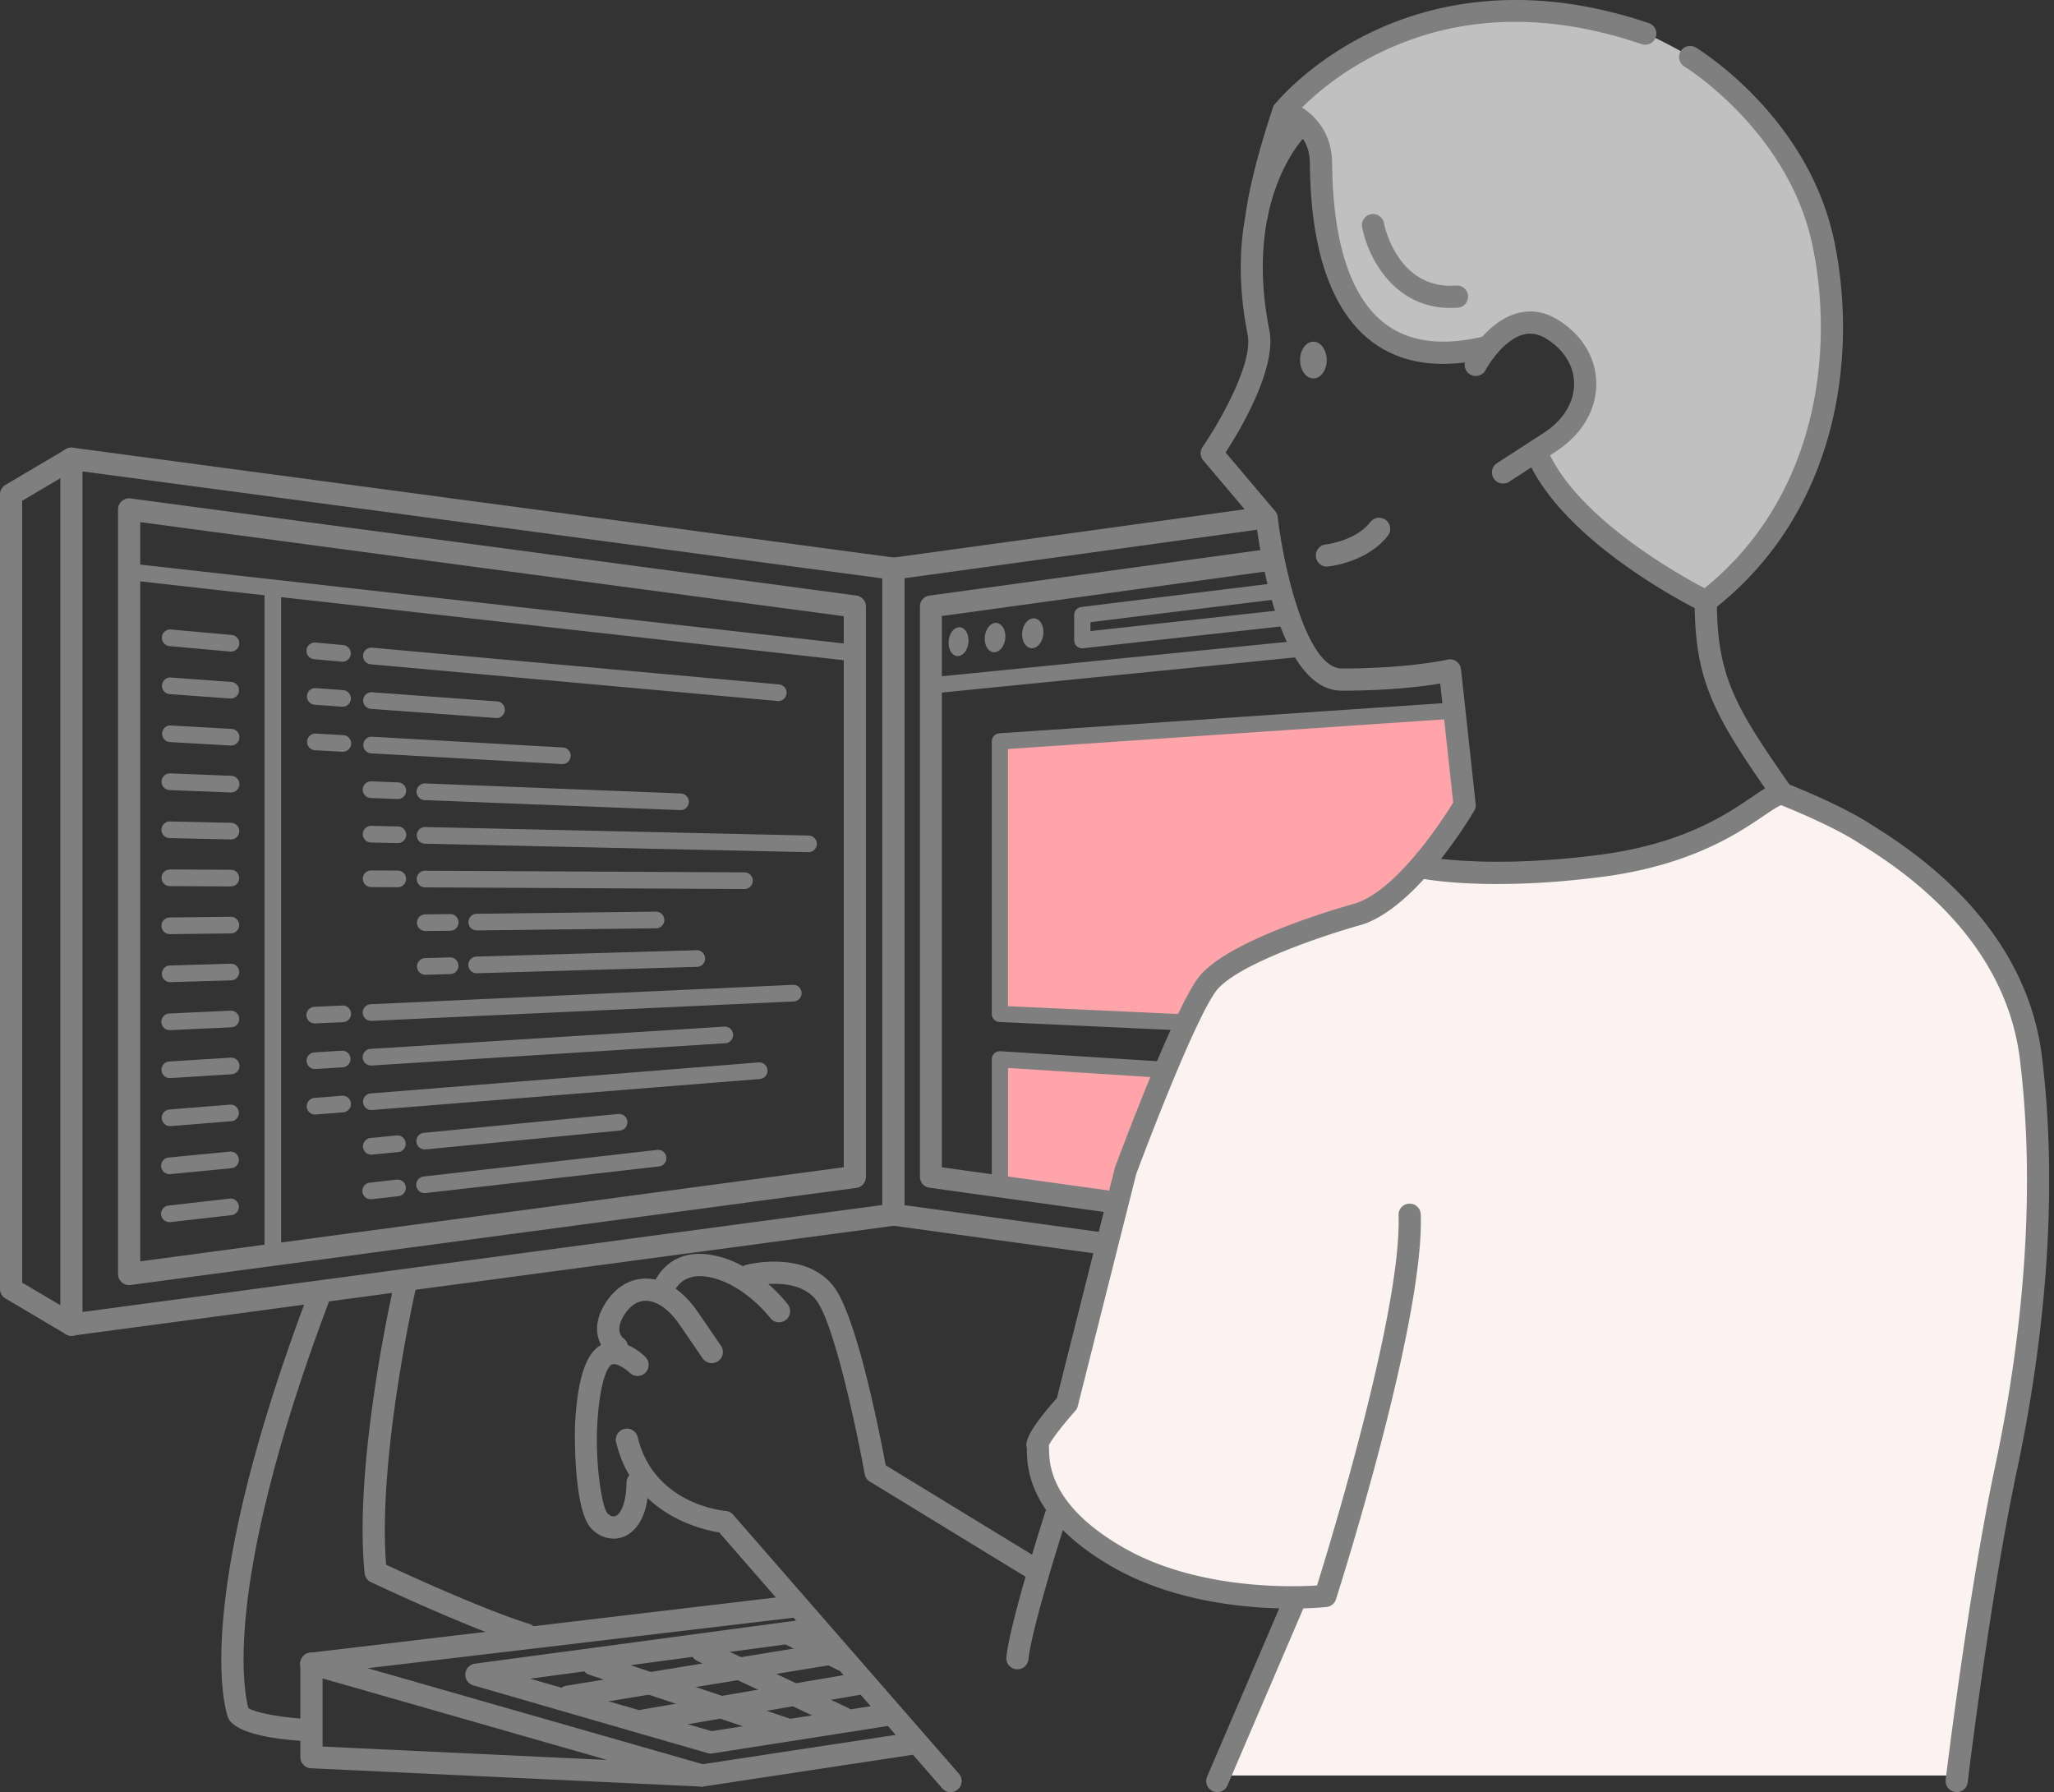
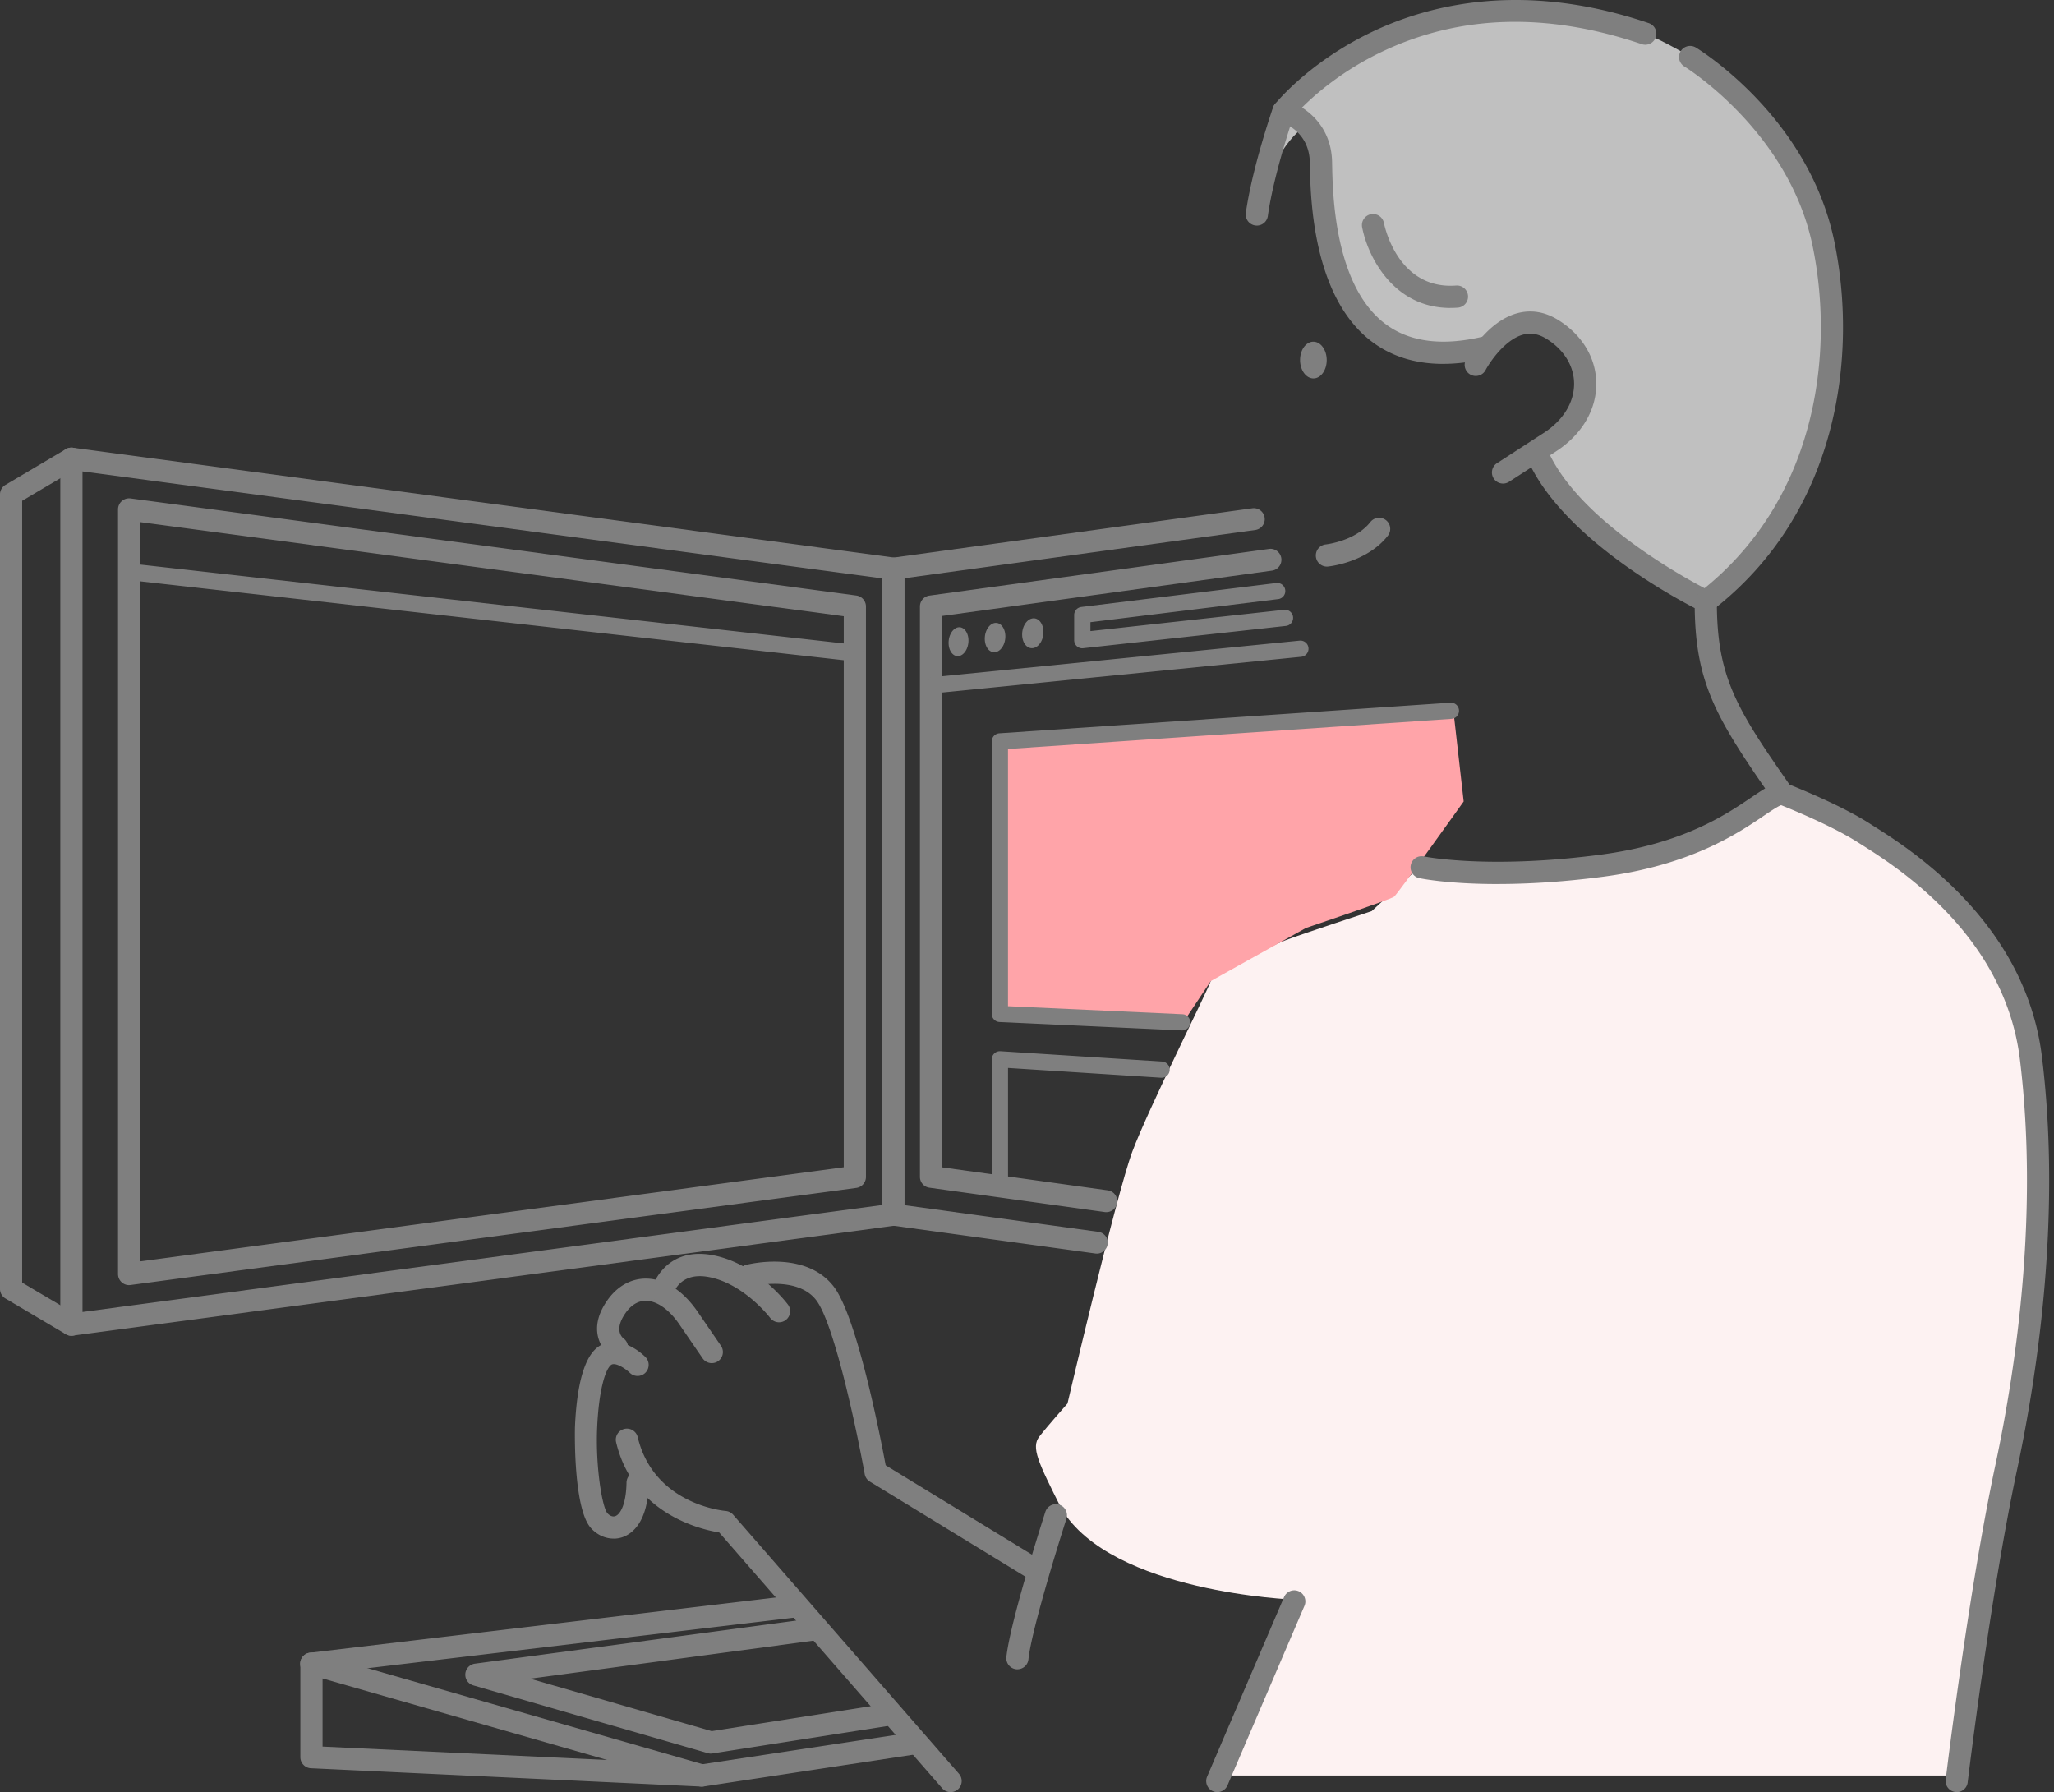
<svg xmlns="http://www.w3.org/2000/svg" width="149" height="130" viewBox="0 0 149 130" fill="none">
  <rect x="0" y="0" width="149" height="130" fill="#333333" stroke="none" />
-   <path d="M84.534 77.745l-2.652 6.4-.86 2.967s-8.428-.86-8.35-1.171c.079-.313 0-8.898 0-8.898l11.862.702z" fill="#FFA4A9" />
  <path d="M141.869 128.793H88.428l5.45-12.761s-13.249-.487-16.883-6.603c-1.685-3.367-2.216-4.432-1.596-5.229.62-.797 2.038-2.393 2.038-2.393s3.545-15.154 4.698-18.258c1.153-3.103 5.627-12.009 5.693-12.385.067-.376 4.233-2.504 5.384-2.946 1.151-.443 6.293-2.128 6.293-2.128l3.456-3.19s9.306 1.596 16.75-.885c7.445-2.482 9.395-4.343 9.395-4.343s6.913 2.304 10.811 5.848c3.899 3.544 7.533 9.306 7.799 16.131.266 6.825-.177 13.383-.177 13.383l-1.773 11.788-2.393 12.142-1.508 11.831.004-.002z" fill="#FDF2F2" />
  <path d="M105.446 51.688l.731 6.448s-4.786 6.714-5.052 6.913c-.265.2-6.382 2.26-6.382 2.26l-6.913 3.856-1.994 2.99-13.16-.73-.067-19.741 32.837-1.994v-.002z" fill="#FFA4A9" />
  <path d="M91.676 13.269s1.906-3.883 3.176-4.094c1.058 1.906 1.058 5.718 1.129 6.002.07.283.211 5.506 2.612 7.836 2.401 2.33 4.589 2.683 4.589 2.683l4.447-.352s1.836-2.612 3.883-1.695c2.046.918 3.105 1.624 3.248 3.106.143 1.48-.495 3.67-.495 3.67l-2.753 2.472s1.906 3.46 3.882 5.366c1.976 1.905 8.612 5.294 8.612 5.294s5.154-3.952 7.553-11.648c2.401-7.694 1.129-14.048-.636-18.495-1.765-4.448-7.412-8.755-7.412-8.755s-4.094-2.683-7.837-3.53c-3.744-.847-7.908-.636-11.013-.141-3.105.495-8.47 4.166-8.684 4.236-.214.07-2.965 2.542-2.965 2.542l-1.34 5.507.004-.004z" fill="silver" />
  <path d="M5.18 96.892a.805.805 0 01-.805-.805V33.273a.806.806 0 01.912-.797l59.624 7.976c.4.055.698.395.698.797v46.86a.803.803 0 01-.698.797l-15.483 2.071-44.14 5.905c-.036.004-.07.008-.106.008l-.002.002zm.805-62.699v60.974L64 87.407V41.956l-58.014-7.76v-.003z" fill="#7F7F7F" />
  <path d="M9.368 93.22a.805.805 0 01-.806-.805V36.953a.805.805 0 01.912-.797l52.645 7.042c.4.054.698.395.698.797v41.376a.803.803 0 01-.698.797L9.474 93.21c-.036.004-.07.008-.106.008v.002zm.804-55.345v53.62l51.035-6.826V44.7l-51.035-6.826zm69.381 53.057a.662.662 0 01-.11-.008l-14.741-2.027a.796.796 0 01-.686-.786V41.25c0-.397.293-.733.686-.788l26.17-3.596a.795.795 0 01.217 1.574l-25.483 3.504V87.42l14.055 1.932a.794.794 0 01-.106 1.582l-.002-.002z" fill="#7F7F7F" />
  <path d="M80.255 87.928a.705.705 0 01-.111-.008l-12.725-1.767a.794.794 0 01-.685-.787V43.99c0-.396.294-.732.687-.787l24.672-3.39a.795.795 0 01.217 1.573l-23.986 3.297v39.991l12.041 1.672a.794.794 0 01-.106 1.58l-.004.002zM5.184 96.893a.797.797 0 01-.408-.113L.394 94.188A.803.803 0 010 93.496v-57.63c0-.284.15-.547.394-.692l4.382-2.592a.805.805 0 11.82 1.387l-3.988 2.358v56.712l3.987 2.358c.382.226.51.72.284 1.103a.806.806 0 01-.695.395v-.002zm45.726 32.702h-.037l-28.317-1.331a.805.805 0 01-.767-.805v-6.78a.802.802 0 011.026-.773l28.317 8.109a.806.806 0 01-.22 1.578l-.001.002zm-27.51-2.902l20.648.97-20.649-5.913v4.945-.002z" fill="#7F7F7F" />
  <path d="M22.594 121.488a.804.804 0 01-.095-1.604l34.942-4.144a.805.805 0 11.19 1.598l-34.943 4.143a.785.785 0 01-.096.007h.002zm28.319 8.109a.804.804 0 01-.12-1.6l15.138-2.296a.803.803 0 11.242 1.591l-15.139 2.297a.842.842 0 01-.12.01v-.002zm.658-2.395a.764.764 0 01-.223-.032l-17.016-4.918a.806.806 0 01.117-1.572l24.476-3.283a.806.806 0 01.215 1.596l-20.682 2.774 13.168 3.805 12.53-1.964a.805.805 0 01.25 1.59l-12.708 1.99a.875.875 0 01-.125.01l-.002.004z" fill="#7F7F7F" />
-   <path d="M41.21 123.88a.804.804 0 01-.793-.676.803.803 0 01.664-.924l19.007-3.109a.803.803 0 11.26 1.588l-19.007 3.109a.735.735 0 01-.13.01v.002zm5.532 1.719a.806.806 0 01-.135-1.6l15.45-2.636a.806.806 0 01.272 1.587l-15.45 2.637a.79.79 0 01-.137.012z" fill="#7F7F7F" />
-   <path d="M56.962 126.205a.815.815 0 01-.256-.042l-14-4.697a.806.806 0 01.51-1.526l14.002 4.697a.806.806 0 01-.256 1.568zm4.218-.782a.785.785 0 01-.344-.078l-10.25-4.859a.804.804 0 11.69-1.455l10.25 4.859a.806.806 0 01-.346 1.533zm-.044-4.2a.79.79 0 01-.352-.082l-3.957-1.932a.804.804 0 11.706-1.447l3.957 1.932a.806.806 0 01-.354 1.529zm-39.206 5.051h-.049c-1.306-.076-4.433-.374-5.236-1.495a.818.818 0 01-.097-.179c-.119-.312-2.827-7.897 5.823-30.786a.805.805 0 111.507.57c-4.37 11.56-5.72 19.006-6.082 23.216-.334 3.875.082 5.792.22 6.294.434.312 2.25.674 3.96.774a.805.805 0 01-.046 1.611v-.005zm16.22-6.913a.81.81 0 01-.212-.029c-.123-.034-3.083-.859-11.029-4.566a.805.805 0 01-.46-.65c-.339-3.375-.08-7.938.768-13.561a111.05 111.05 0 011.375-7.438.806.806 0 011.57.36c-.029.125-2.778 12.247-2.152 20.025 7.469 3.466 10.324 4.271 10.355 4.279a.805.805 0 01-.212 1.58h-.004zm55.497-2.684c-3.1 0-8.426-.436-12.926-3.006-6.123-3.498-6.205-7.231-6.233-8.459 0-.077 0-.137-.006-.185-.08-.332-.151-.976 2.183-3.611l4.206-16.692c.009-.028.017-.056.027-.082.165-.443 4.045-10.896 5.945-13.61 1.96-2.8 10.427-5.21 11.467-5.498 3.076-.982 6.404-6.174 7.107-7.317l-.94-8.634c-1.224.203-3.671.517-7.137.517-2.11 0-3.808-2.163-5.043-6.43-.725-2.5-1.077-4.963-1.175-5.738l-3.834-4.536a.804.804 0 01-.049-.976c1.055-1.532 3.7-5.983 3.265-8.159-.59-2.948-.95-7.348.686-11.566.996-2.572 2.272-3.864 2.324-3.917a.804.804 0 111.14 1.137c-.192.196-4.448 4.662-2.575 14.032.558 2.79-2.147 7.294-3.173 8.875l3.598 4.257c.103.12.167.27.185.429.409 3.584 2.083 10.984 4.651 10.984 4.82 0 7.634-.638 7.662-.644a.802.802 0 01.982.698l1.063 9.771a.81.81 0 01-.105.493c-.167.286-4.122 6.994-8.159 8.268l-.028.008c-2.475.682-9.203 2.888-10.592 4.873-1.725 2.463-5.47 12.481-5.74 13.204l-4.242 16.841a.81.81 0 01-.181.34c-.807.904-1.733 2.083-1.916 2.506.01.096.012.203.016.33.022 1.002.09 4.049 5.422 7.096 5.305 3.031 12.107 2.852 14.017 2.731.988-3.168 6.15-20.061 5.915-26.864a.805.805 0 111.61-.056c.268 7.76-5.89 27.105-6.152 27.924a.807.807 0 01-.68.556c-.117.012-1.091.114-2.583.114l-.002-.004z" fill="#7F7F7F" />
  <path d="M96.242 41.1a.806.806 0 01-.08-1.606c.03-.004 2.157-.239 3.248-1.628a.804.804 0 011.131-.134c.35.273.411.78.135 1.13-1.522 1.939-4.24 2.224-4.355 2.235a1.029 1.029 0 01-.079.004zm-.961-13.65c.534-.002.964-.6.961-1.336-.003-.736-.438-1.331-.971-1.329-.534.002-.964.6-.961 1.336.003.736.438 1.33.971 1.329zm13.353 36.676c-3.61 0-5.575-.406-5.699-.432a.806.806 0 01.334-1.576c.046.01 4.653.948 12.795-.117 6.008-.787 9.115-2.894 10.971-4.152.38-.257.71-.483 1.012-.658-3.731-5.384-5.033-7.905-5.11-13.08-1.982-1.028-9.771-5.343-12.153-10.841a.804.804 0 111.477-.64c2.445 5.643 11.737 10.216 11.83 10.262a.806.806 0 01.452.724c0 5.489 1.391 7.755 5.414 13.5a.806.806 0 01-.66 1.267c-.201.014-.817.432-1.358.798-1.846 1.252-5.281 3.58-11.665 4.416-3.047.399-5.605.527-7.64.527v.002z" fill="#7F7F7F" />
  <path d="M109.035 35.076a.804.804 0 01-.437-1.481l3.389-2.194c1.409-.912 2.212-2.218 2.2-3.583-.01-1.271-.735-2.45-1.991-3.234-.579-.362-1.139-.465-1.71-.31-1.309.354-2.418 1.993-2.733 2.595a.806.806 0 01-1.427-.747c.058-.113 1.475-2.785 3.733-3.4 1.014-.275 2.021-.108 2.991.498 1.73 1.082 2.733 2.753 2.747 4.586.016 1.926-1.055 3.73-2.937 4.947l-3.389 2.194a.806.806 0 01-.436.129z" fill="#7F7F7F" />
  <path d="M104.687 26.396c-2.047 0-3.802-.558-5.243-1.67-4.236-3.277-4.377-10.407-4.423-12.752l-.004-.205c-.05-2.31-2.039-2.902-2.123-2.926a.81.81 0 01-.415-1.278c.099-.123 2.445-3.03 6.977-5.217 4.168-2.01 11.047-3.76 20.154-.668a.804.804 0 11-.517 1.523c-6.867-2.332-13.215-2.143-18.866.56-2.86 1.368-4.81 3.071-5.778 4.039 1.035.656 2.138 1.906 2.182 3.93l.004.208c.042 2.153.173 8.704 3.8 11.51 1.752 1.354 4.161 1.678 7.162.962a.805.805 0 01.375 1.566c-1.164.277-2.259.416-3.279.416l-.006.002zm19.062 18.026a.804.804 0 01-.493-1.441c8.525-6.61 9.845-17.31 8.237-25.12-1.718-8.35-9.247-13.002-9.324-13.048a.805.805 0 01.833-1.377c.334.204 8.207 5.07 10.067 14.1 1.707 8.286.284 19.655-8.827 26.717a.808.808 0 01-.493.17z" fill="#7F7F7F" />
  <path d="M105.213 22.338c-4.164 0-6.005-3.776-6.402-5.858a.807.807 0 01.64-.942.81.81 0 01.942.638c.038.199 1 4.87 5.261 4.534a.805.805 0 01.127 1.604 6.845 6.845 0 01-.568.022v.002zm-14.039-5.975a.804.804 0 01-.799-.916c.449-3.232 1.908-7.464 1.97-7.643a.805.805 0 111.522.527c-.014.043-1.47 4.265-1.896 7.338a.806.806 0 01-.797.694zm50.77 113.632c-.032 0-.064 0-.096-.006a.807.807 0 01-.705-.896c.017-.135 1.623-13.504 3.601-22.804 1.56-7.334 3.135-18.395 1.783-29.446-1.105-9.03-8.948-13.973-11.526-15.597l-.272-.171c-2.099-1.337-5.679-2.731-5.715-2.745a.805.805 0 11.583-1.502c.153.059 3.764 1.465 5.998 2.888l.265.17c1.317.829 4.054 2.553 6.634 5.296 3.224 3.428 5.12 7.286 5.631 11.468 1.381 11.272-.221 22.524-1.807 29.977-1.965 9.227-3.563 22.526-3.579 22.661a.806.806 0 01-.799.711l.004-.004zm-53.64.001a.804.804 0 01-.739-1.121l5.583-13.028a.805.805 0 011.48.634l-5.584 13.027a.805.805 0 01-.74.488zm-14.499-8.907c-.028 0-.056 0-.084-.004a.805.805 0 01-.717-.886c.272-2.58 2.721-10.207 2.826-10.531a.804.804 0 111.532.493c-.024.078-2.504 7.792-2.758 10.205a.806.806 0 01-.799.721v.002zm-4.848 8.907a.802.802 0 01-.607-.276l-16.181-18.562c-1.349-.215-6.255-1.354-7.483-6.571a.806.806 0 011.568-.368c1.149 4.879 6.176 5.364 6.39 5.382a.811.811 0 01.539.273l16.38 18.79a.803.803 0 01-.608 1.332h.002z" fill="#7F7F7F" />
  <path d="M44.508 111.605c-.608 0-1.214-.275-1.657-.781-1.295-1.481-1.145-7.303-1.14-7.362.138-3.081.69-5.01 1.64-5.735 1.22-.93 2.749.002 3.461.7a.805.805 0 01-1.125 1.153c-.314-.304-1.062-.8-1.36-.571-.415.316-.888 1.839-1.008 4.528-.127 2.824.36 5.788.744 6.229.129.147.356.29.576.209.356-.131.783-.847.81-2.435a.804.804 0 01.806-.791h.014a.805.805 0 01.79.819c-.047 2.834-1.19 3.673-1.867 3.921-.223.082-.453.12-.684.12v-.004z" fill="#7F7F7F" />
  <path d="M51.633 98.878a.803.803 0 01-.664-.35l-1.685-2.457c-.746-1.089-1.636-1.713-2.439-1.715-.708 0-1.2.495-1.485.912-.864 1.254-.171 1.783-.143 1.805a.805.805 0 11-.952 1.298c-.02-.014-1.97-1.49-.232-4.015.715-1.038 1.713-1.61 2.812-1.61h.002c1.363 0 2.699.857 3.766 2.413l1.684 2.457a.803.803 0 01-.664 1.26v.002z" fill="#7F7F7F" />
  <path d="M56.514 95.917a.805.805 0 01-.646-.322c-.018-.024-1.883-2.466-4.435-2.959-2.14-.412-2.588 1.198-2.606 1.266a.807.807 0 01-1.558-.41c.008-.032.87-3.132 4.468-2.438 3.171.612 5.329 3.454 5.42 3.575a.806.806 0 01-.644 1.288h.002z" fill="#7F7F7F" />
  <path d="M74.734 114.441a.8.8 0 01-.419-.118L63.1 107.472a.798.798 0 01-.372-.543c-.53-2.935-2.196-10.925-3.532-12.635-1.403-1.797-4.657-.988-4.69-.98a.805.805 0 01-.404-1.558c.175-.046 4.307-1.085 6.362 1.548 1.697 2.171 3.391 10.879 3.784 12.985l10.91 6.663a.805.805 0 01-.421 1.493l-.002-.004zm-6.958-64.154a.588.588 0 01-.058-1.173l26.557-2.643a.588.588 0 11.117 1.171l-26.557 2.643-.059.002zM85.77 74.745h-.029l-13.234-.61a.589.589 0 01-.562-.588V53.78c0-.31.24-.566.55-.588l32.732-2.222a.588.588 0 01.078 1.173L73.121 54.33v18.657l12.675.583a.589.589 0 01-.026 1.176zM72.533 86.658a.588.588 0 01-.588-.588v-9.23a.59.59 0 01.626-.588l11.73.75a.588.588 0 11-.075 1.174l-11.103-.71v8.603a.588.588 0 01-.588.588l-.002.002zm5.977-39.633a.587.587 0 01-.588-.59v-1.823c0-.297.221-.547.517-.583l14.173-1.743a.589.589 0 01.144 1.167l-13.655 1.679v.646l14.052-1.544a.587.587 0 01.648.521.587.587 0 01-.521.648L78.576 47.02c-.022.002-.042.004-.064.004l-.002.002zm-8.255-.562c0 .58-.325 1.083-.724 1.127-.399.045-.719-.388-.719-.962 0-.573.323-1.078.719-1.125.396-.046.724.383.724.962v-.002zm2.675-.302c0 .59-.335 1.103-.75 1.148-.415.044-.743-.393-.743-.977 0-.583.333-1.096.743-1.145.41-.048.75.387.75.976v-.002zm2.762-.313c0 .6-.348 1.12-.775 1.167-.426.047-.769-.398-.769-.992s.343-1.115.77-1.167c.426-.053.774.392.774.99v.002zM61.98 47.973c-.023 0-.045 0-.07-.004L9.304 42.072a.604.604 0 11.134-1.201l52.609 5.897a.604.604 0 01-.067 1.205z" fill="#7F7F7F" />
-   <path d="M19.791 91.71a.603.603 0 01-.604-.603V43.119a.603.603 0 111.208 0v47.988c0 .334-.27.603-.604.603zm-3.042-44.445c-.018 0-.037 0-.055-.002l-4.425-.4a.605.605 0 01.108-1.204l4.426.4a.604.604 0 01-.052 1.206h-.002zm8.104.733c-.018 0-.036 0-.054-.002l-2.015-.18a.604.604 0 01.109-1.204l2.015.181a.605.605 0 01-.053 1.206h-.002zm31.624 2.855c-.018 0-.036 0-.054-.002l-29.56-2.668a.605.605 0 01.108-1.204l29.56 2.669a.605.605 0 01-.052 1.205h-.002zm-39.729-.183h-.045l-4.425-.324a.604.604 0 01.088-1.203l4.426.324a.604.604 0 01-.044 1.205v-.002zm8.104.592h-.044l-2.014-.147a.604.604 0 01.088-1.203l2.015.147a.604.604 0 01-.045 1.206v-.003zm11.171.821h-.045l-9.106-.667a.604.604 0 01.088-1.203l9.107.666a.604.604 0 01-.044 1.206v-.002zm-19.274 1.994h-.034l-4.426-.25a.605.605 0 01.067-1.205l4.425.25a.603.603 0 01-.032 1.206zm8.105.453h-.035l-2.014-.113a.605.605 0 01.066-1.205l2.015.112a.603.603 0 01-.032 1.206zm15.924.893h-.035l-13.86-.779a.605.605 0 01.066-1.205l13.86.779a.603.603 0 01-.032 1.206zm-24.03 2.06h-.024L12.3 57.31a.603.603 0 01-.58-.628.6.6 0 01.628-.58l4.426.173a.603.603 0 01-.024 1.208zm12.099.477h-.024l-1.93-.076a.603.603 0 01-.58-.628.6.6 0 01.628-.58l1.93.077a.603.603 0 01-.024 1.208zm20.503.803h-.024L30.8 58.036a.604.604 0 11.048-1.208l18.528.727a.603.603 0 01-.025 1.208zm-32.602 2.129h-.014l-4.425-.099a.603.603 0 01.014-1.207h.014l4.425.099a.603.603 0 01-.014 1.207zm12.106.264h-.014l-1.93-.042a.603.603 0 11.028-1.207l1.93.042a.603.603 0 01-.014 1.207zm29.79.66h-.014L30.824 61.2a.603.603 0 11.028-1.208l27.806.616a.603.603 0 01-.014 1.208zM16.748 64.3h-.004l-4.425-.022a.602.602 0 01-.6-.608c0-.332.272-.6.604-.6h.004l4.425.022c.334 0 .602.274.6.608 0 .332-.272.6-.604.6zm12.106.058h-.004l-1.93-.01a.602.602 0 01-.6-.608c0-.332.272-.6.604-.6h.004l1.93.01c.334 0 .602.274.6.608 0 .333-.272.6-.604.6zM54 64.487h-.003l-23.163-.12a.602.602 0 01-.6-.607.598.598 0 01.608-.6l23.163.119a.603.603 0 01-.004 1.208zM12.323 67.76a.604.604 0 01-.008-1.208l4.425-.052c.326 0 .608.264.612.596a.604.604 0 01-.596.611l-4.425.053h-.008zm18.507-.226a.604.604 0 01-.008-1.207l1.852-.022h.008a.604.604 0 01.008 1.207l-1.852.022h-.008zm3.758-.042a.604.604 0 01-.008-1.208l13.023-.155a.604.604 0 01.016 1.207l-13.023.156h-.008zm-22.265 3.751a.605.605 0 01-.018-1.208l4.425-.129a.603.603 0 11.037 1.208l-4.426.129h-.018zm18.507-.535a.605.605 0 01-.017-1.208l1.851-.054a.605.605 0 01.034 1.208l-1.851.054h-.018.002zm3.758-.111a.604.604 0 01-.018-1.208l15.994-.463a.605.605 0 01.036 1.207l-15.994.464h-.018zm-22.267 4.125a.602.602 0 01-.026-1.206l4.426-.203a.602.602 0 01.63.576.6.6 0 01-.576.63l-4.426.203h-.028zm10.524-.486a.602.602 0 01-.026-1.205l2.014-.093a.6.6 0 01.63.576.6.6 0 01-.576.63l-2.014.092h-.028zm4.085-.186a.602.602 0 01-.026-1.205l30.613-1.407a.603.603 0 11.055 1.206L26.959 74.05h-.028zm-14.608 4.153a.603.603 0 01-.037-1.205l4.426-.278a.604.604 0 11.075 1.205l-4.426.278h-.038zm10.523-.659a.603.603 0 01-.036-1.205l2.014-.127a.605.605 0 01.075 1.205l-2.015.127h-.038zm4.086-.254a.603.603 0 01-.036-1.206L52.52 74.47a.604.604 0 11.074 1.205L26.97 77.29h-.038zm-14.609 4.397a.605.605 0 01-.048-1.206l4.426-.354a.604.604 0 01.097 1.203l-4.426.355h-.049v.002zm10.516-.838a.605.605 0 01-.048-1.206l2.014-.16a.603.603 0 11.097 1.203l-2.015.16h-.048v.003zm4.078-.327a.605.605 0 01-.048-1.205l28.158-2.252a.603.603 0 11.096 1.203L26.965 80.52h-.049v.002zm-14.595 4.646a.603.603 0 01-.056-1.206l4.426-.428a.605.605 0 01.117 1.203l-4.426.429-.059.002h-.002zm14.602-1.413a.605.605 0 01-.056-1.206l1.93-.187a.605.605 0 01.116 1.203l-1.93.188-.058.002h-.002zm3.914-.38a.603.603 0 01-.056-1.205l14.08-1.367a.605.605 0 01.117 1.204l-14.08 1.366-.059.002h-.002zM12.322 88.65a.602.602 0 01-.068-1.203l4.426-.505a.604.604 0 01.137 1.199l-4.426.505c-.024.002-.046.004-.069.004zm14.594-1.66a.603.603 0 01-.068-1.204l1.93-.22a.604.604 0 01.137 1.2l-1.93.22-.069.003zm3.907-.446a.603.603 0 01-.068-1.204l16.923-1.93a.604.604 0 01.137 1.2L30.89 86.54c-.024.002-.046.004-.068.004z" fill="#7F7F7F" />
</svg>